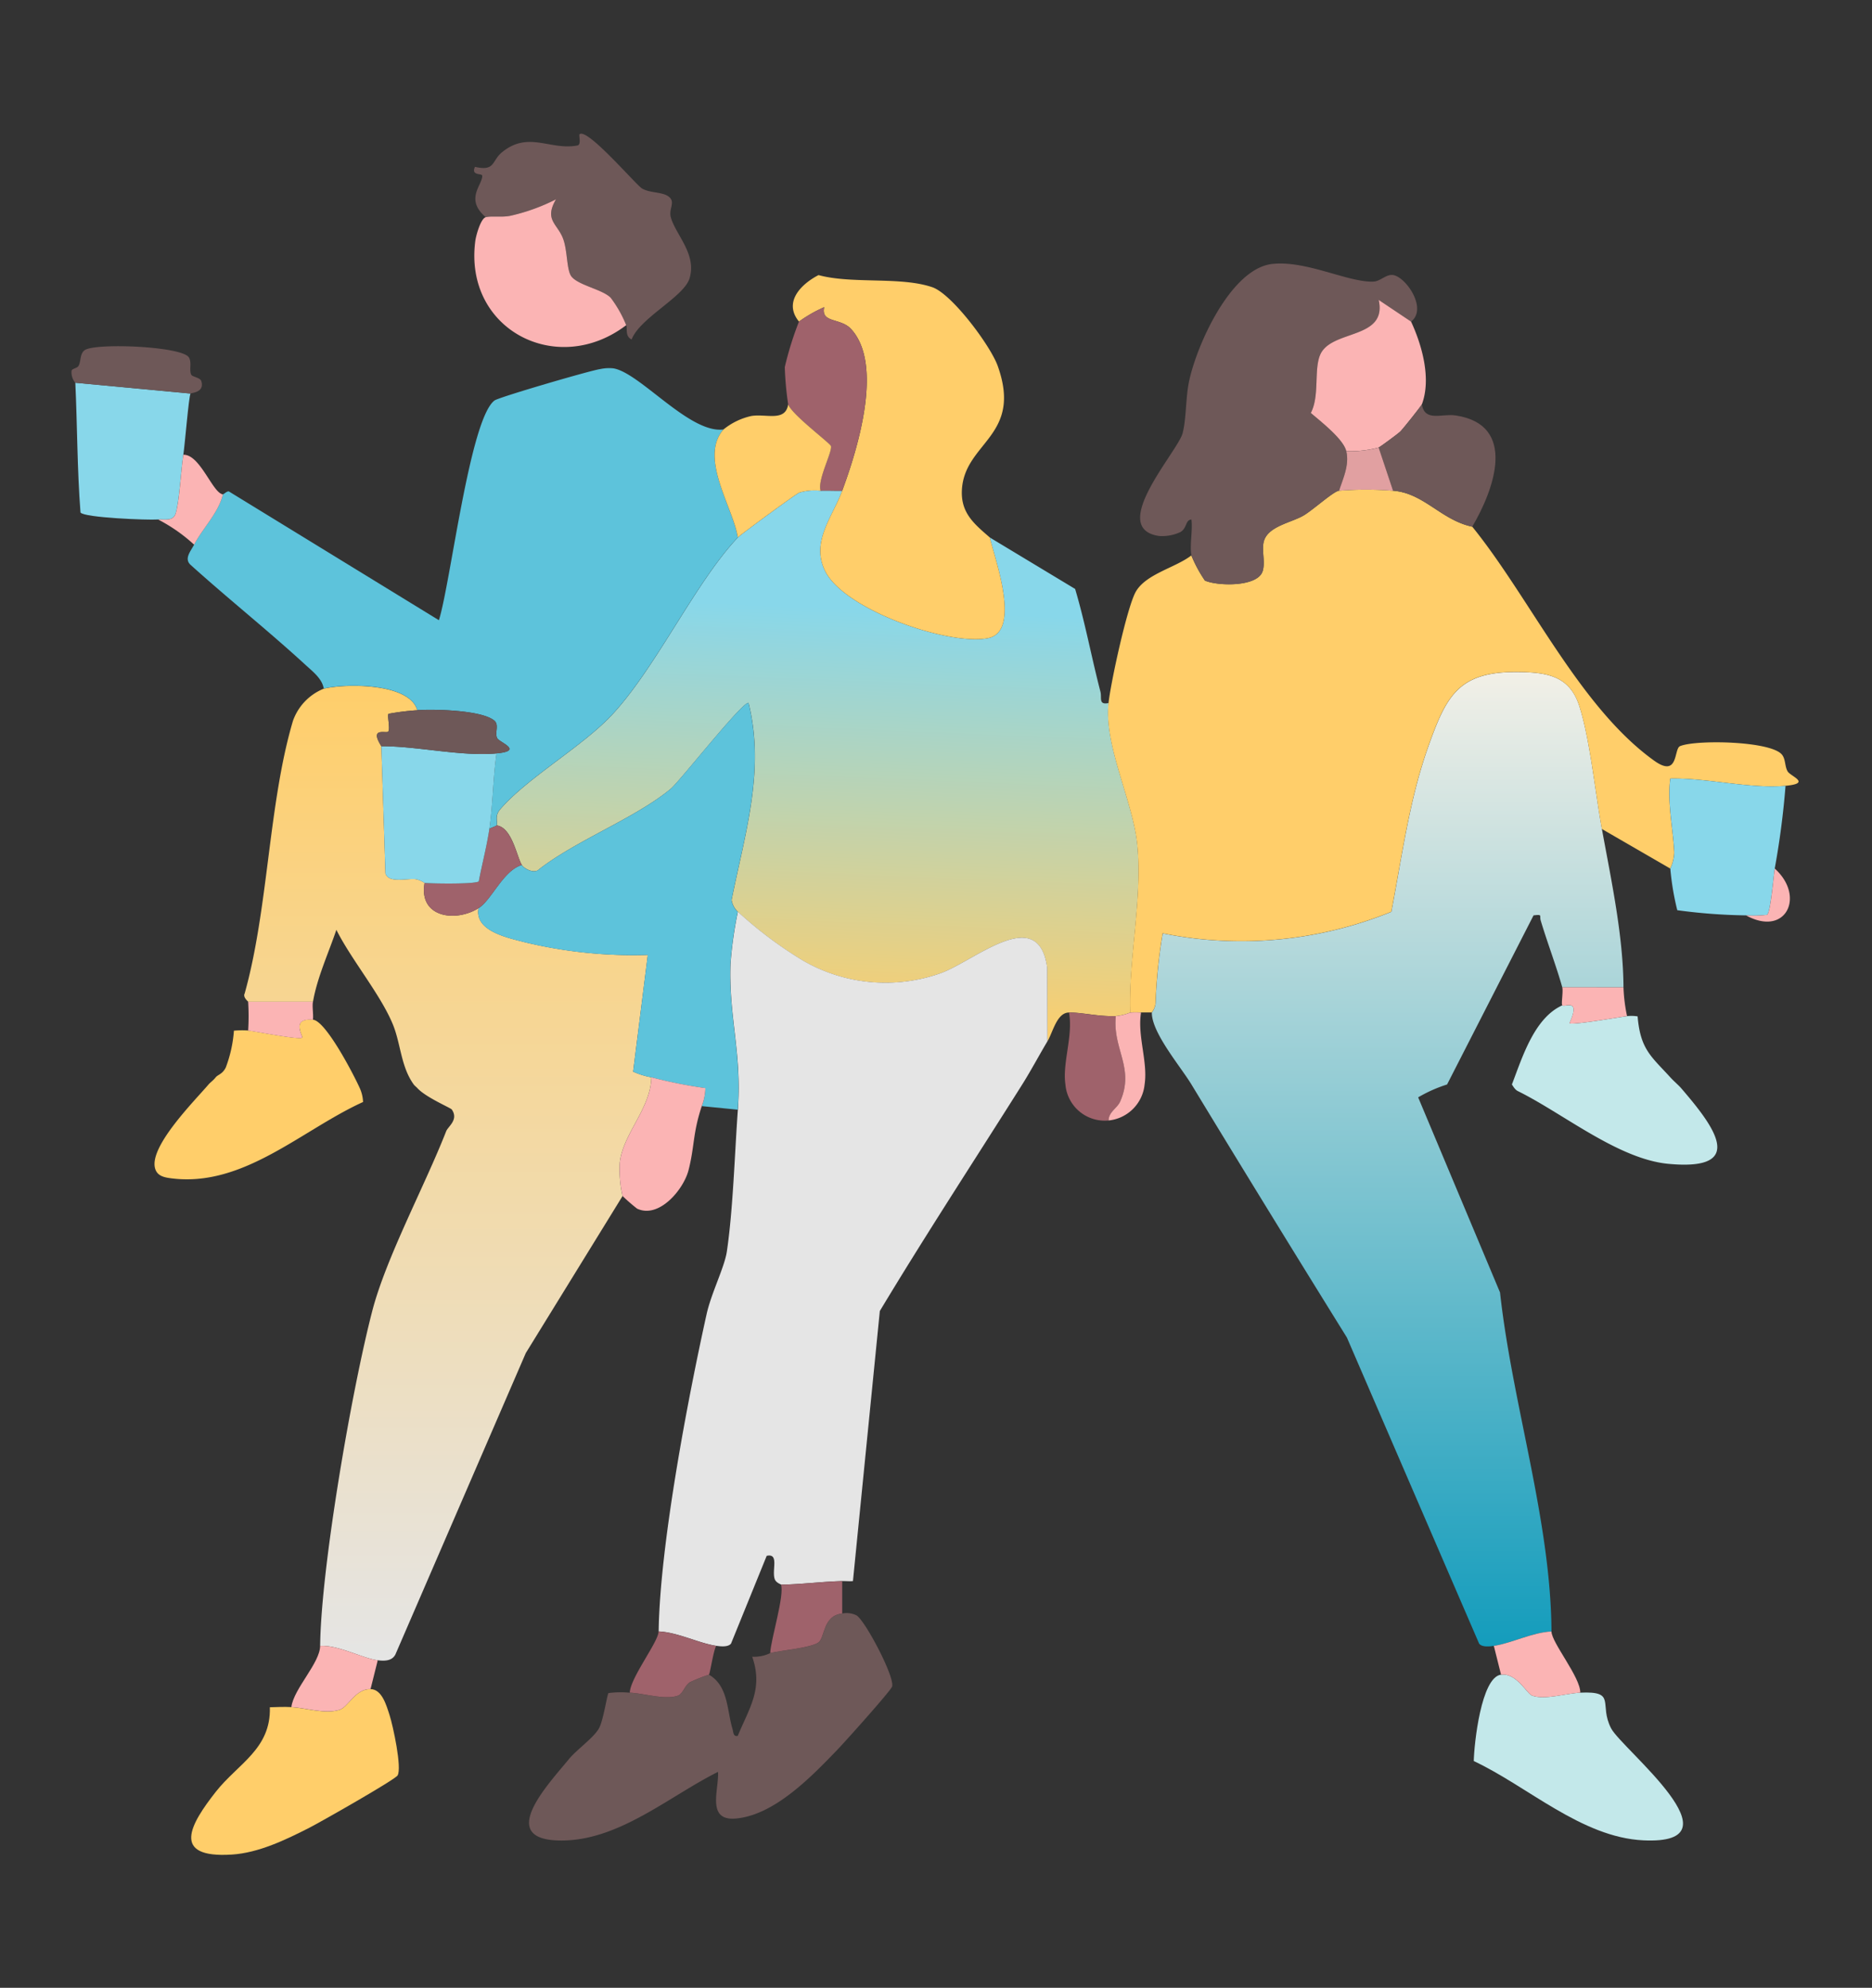
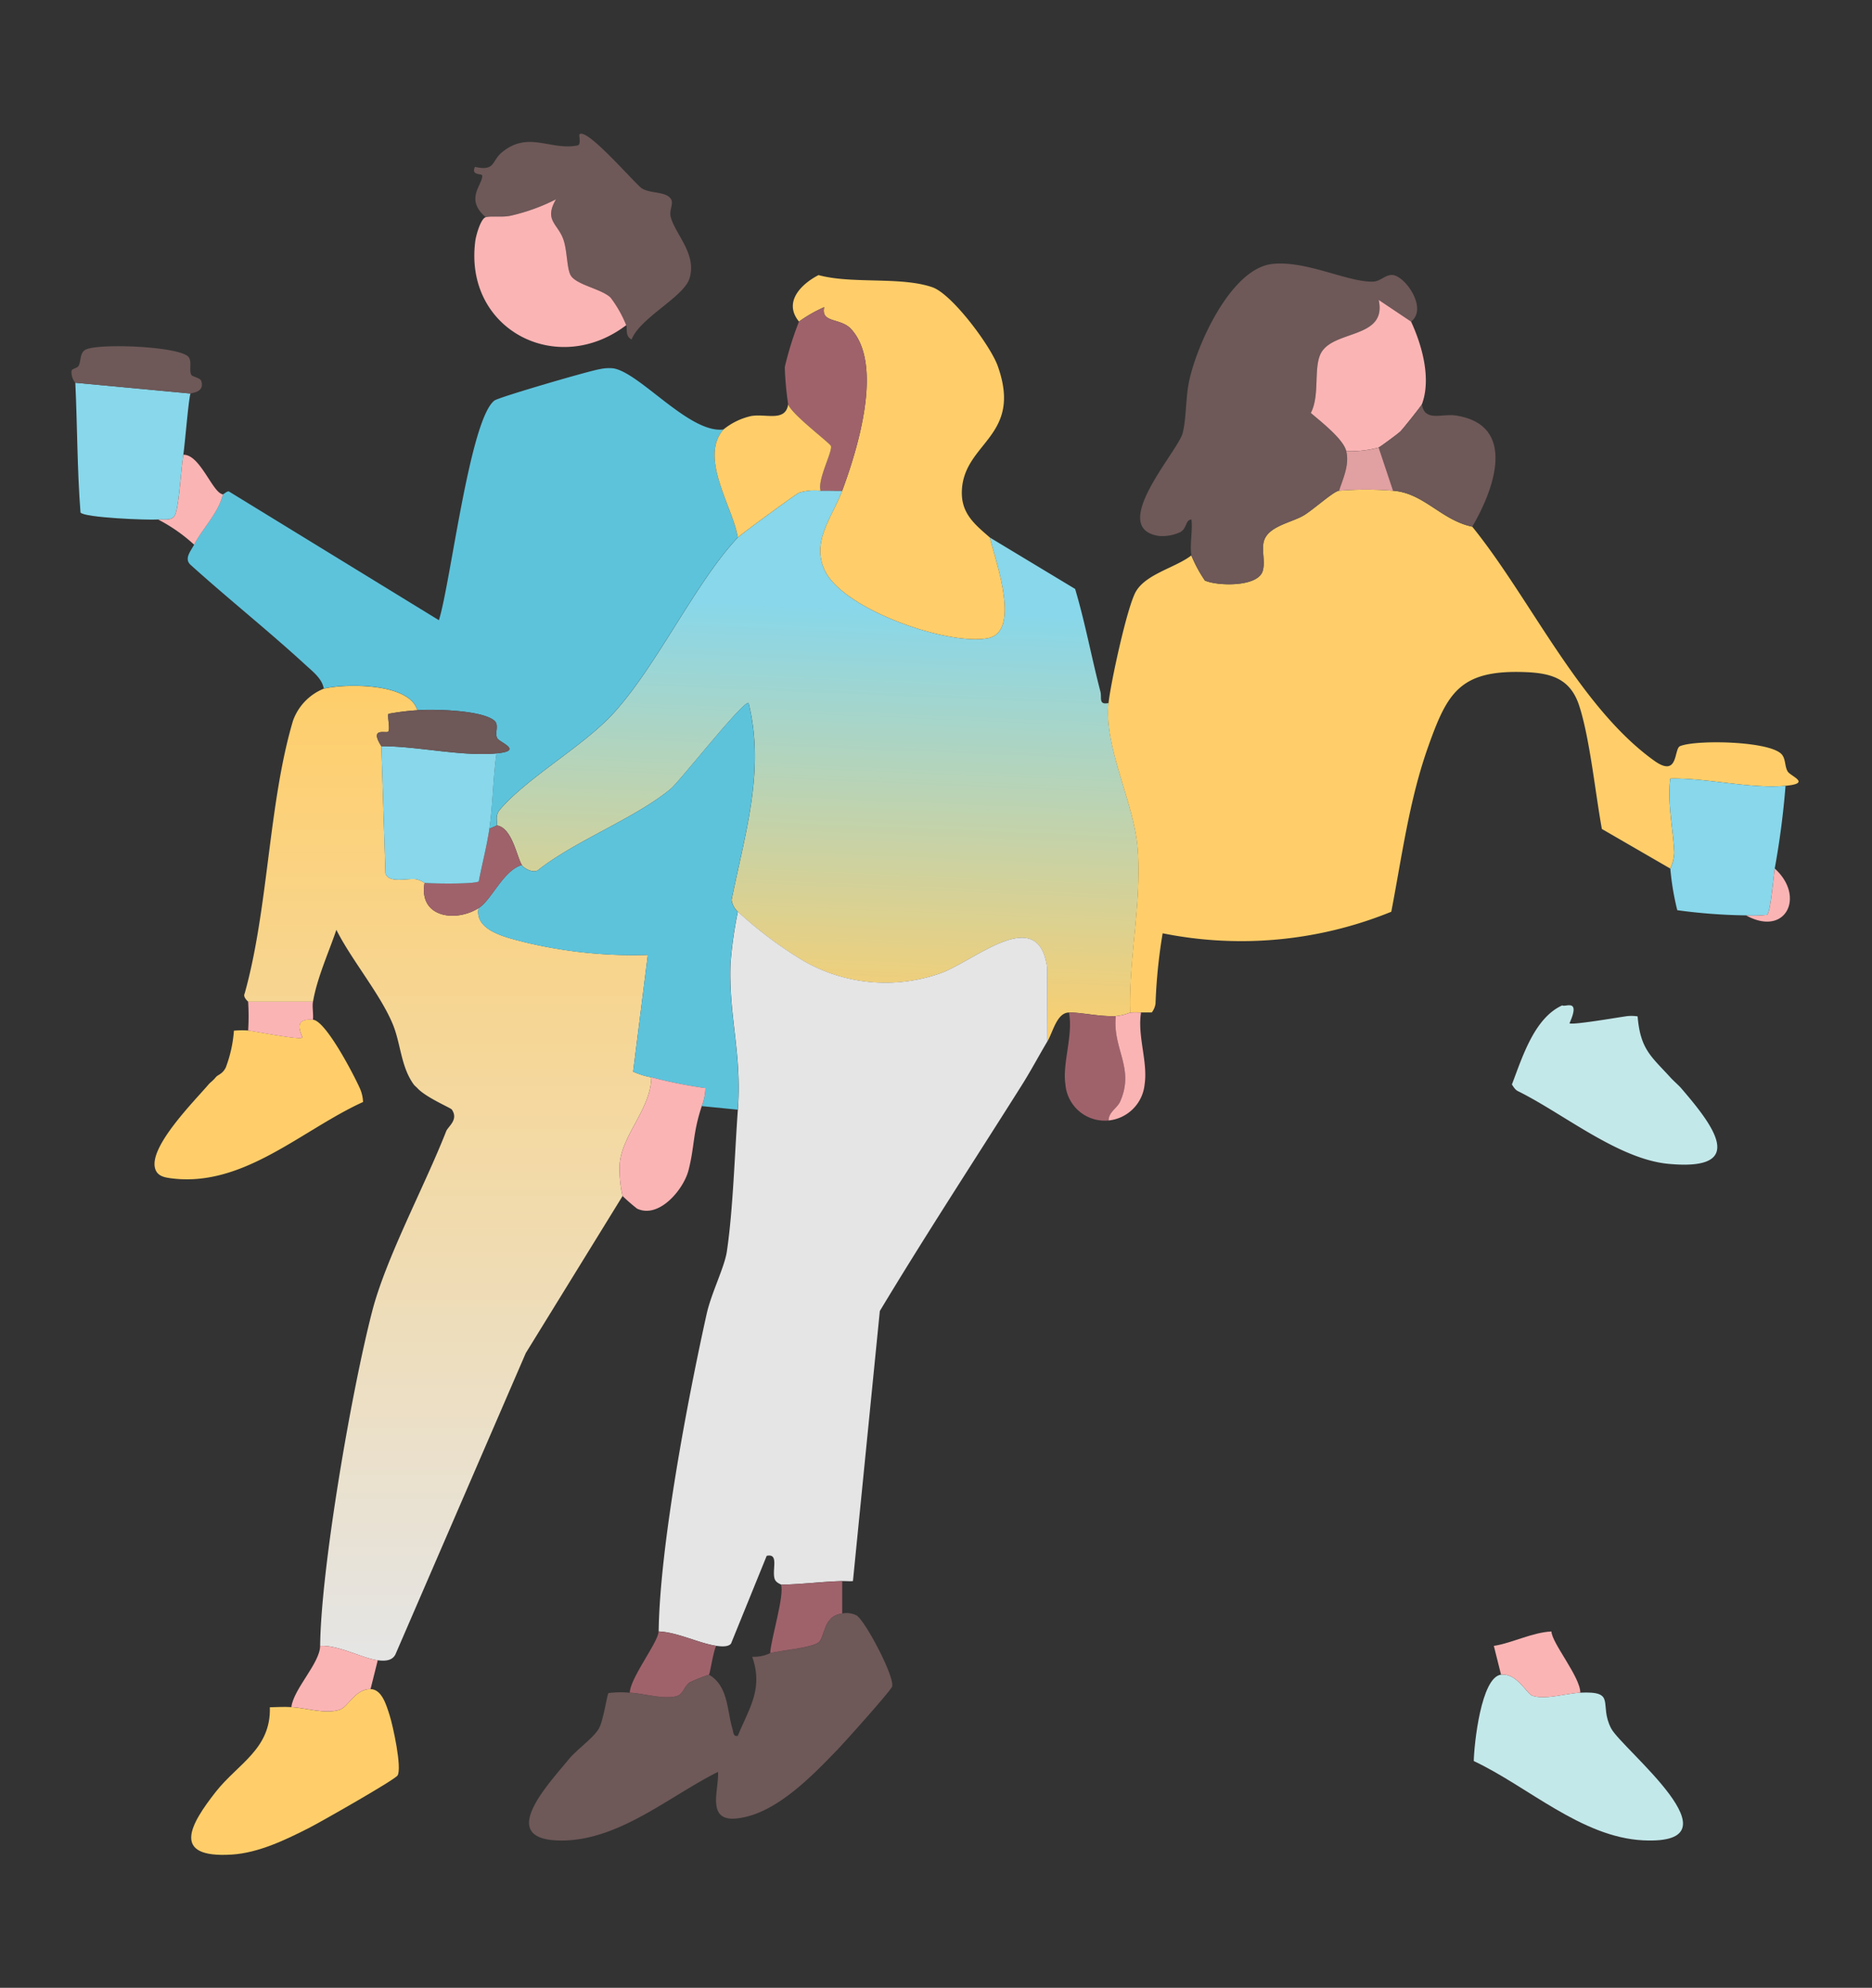
<svg xmlns="http://www.w3.org/2000/svg" width="210" height="223" viewBox="0 0 210 223">
  <rect x="0" y="0" width="210" height="223" fill="#333333" stroke="none" />
  <defs>
    <clipPath id="clip-path">
      <rect id="長方形_720" data-name="長方形 720" width="210" height="223" transform="translate(6224 1478)" fill="#ff0303" opacity="0.31" />
    </clipPath>
    <linearGradient id="linear-gradient" x1="0.5" x2="0.5" y2="1" gradientUnits="objectBoundingBox">
      <stop offset="0" stop-color="#f3f0e7" />
      <stop offset="1" stop-color="#139cbc" />
    </linearGradient>
    <linearGradient id="linear-gradient-2" x1="0.538" y1="0.213" x2="0.5" y2="1" gradientUnits="objectBoundingBox">
      <stop offset="0" stop-color="#88d7ea" />
      <stop offset="1" stop-color="#ffce6a" />
    </linearGradient>
    <linearGradient id="linear-gradient-3" x1="0.5" x2="0.5" y2="1" gradientUnits="objectBoundingBox">
      <stop offset="0" stop-color="#ffce6a" />
      <stop offset="1" stop-color="#e5e5e5" />
    </linearGradient>
  </defs>
  <g id="マスクグループ_10" data-name="マスクグループ 10" transform="translate(-6224 -1478)" clip-path="url(#clip-path)">
    <g id="グループ_19" data-name="グループ 19" transform="translate(6232 1493)">
-       <path id="パス_49" data-name="パス 49" d="M350.266,579.422c1.071,5.847,2.393,12.006,2.423,17.763h-6.866c-.666-2.366-1.676-5.011-2.416-7.483-.171-.573.25-.713-.808-.588l-9.7,18.971a15.757,15.757,0,0,0-3.244,1.443l9.184,21.888c1.377,12.553,5.7,25.572,5.773,38.032-2.134.091-4.466,1.314-6.463,1.615-.472.071-1.337.17-1.655-.252l-14.832-34.337q-8.791-14.15-17.439-28.389c-1.251-2.057-4.475-5.822-4.443-8.074a2.119,2.119,0,0,0,.419-.978,60.2,60.2,0,0,1,.8-7.9,44.634,44.634,0,0,0,25.648-2.417c1.191-6.18,2.012-12.532,4.126-18.484,2.092-5.889,3.461-8.544,10.34-8.416,3.181.059,5.562.531,6.619,3.8,1.193,3.685,1.793,9.749,2.538,13.813" transform="translate(-178.567 -501.424)" fill="url(#linear-gradient)" />
      <path id="パス_50" data-name="パス 50" d="M154.331,511.494c.805-.03,1.617.021,2.423,0-1.1,2.974-3.522,5.712-1.927,8.991,2.118,4.355,13.8,8.415,18.278,7.552,3.784-.729.779-8.865.209-11.295l9.571,5.772c1.127,3.789,1.839,7.692,2.837,11.519.183.7-.249,1.52.921,1.279-.527,4.85,2.742,10.989,3.228,15.95.584,5.975-1,12.717-.8,18.769a5.9,5.9,0,0,1-1.616.4c-1.9.072-3.727-.407-5.25-.4-1.369,0-1.807,2.194-2.424,3.23l-.035-8.241c-.992-7.378-8.4-.521-12.171.683a18.446,18.446,0,0,1-15.265-1.519,45.626,45.626,0,0,1-7.263-5.457,2.323,2.323,0,0,1-.7-1.322c1.486-7.412,3.779-14.487,1.908-22.092-.523-.386-7.737,8.8-8.739,9.627-3.956,3.28-10.6,5.77-14.808,9.054-.484.494-1.638-.093-1.892-.515-.58-.964-1.1-4.211-2.828-4.441.163-.451-.26-1.029.409-1.806,3.073-3.575,9.359-7.111,12.68-10.746,4.92-5.384,9.244-14.743,13.972-19.744.328-.348,6.49-4.866,6.884-5.03a5.974,5.974,0,0,1,2.405-.218" transform="translate(-70.277 -471.444)" fill="url(#linear-gradient-2)" />
      <path id="パス_51" data-name="パス 51" d="M67.393,568.379a27.119,27.119,0,0,0-3.229.4c-.179.177.216,1.716-.043,2-.214.232-2.16-.554-.766,1.636l.461,14.275c.369,1.127,2.4.523,3.411.643a2.678,2.678,0,0,1,.976.422c-.684,3.887,3.491,4.442,6.058,2.826-.492,2.6,3.352,3.339,5.247,3.839a52,52,0,0,0,13.738,1.408L91.6,608.922a8.516,8.516,0,0,0,2.043.635c-.069,3.525-3.206,6.345-3.542,9.6a13.391,13.391,0,0,0,.311,3.722L79.559,640.49l-14.63,33.82c-.385.741-1.241.741-1.979.647-1.731-.222-4.411-1.727-6.462-1.615.095-8.759,3.536-28.672,5.843-37.557,1.564-6.023,5.891-14.035,8.293-20.172.216-.551,1.427-1.294.632-2.442-.131-.189-2.908-1.352-3.863-2.4-.127-.139-.306-.269-.4-.4-1.453-1.994-1.454-4.567-2.345-6.739-1.38-3.362-4.654-7.254-6.34-10.618-.869,2.57-2.17,5.4-2.623,8.072H48.41c0-.05-.615-.5-.391-.926,2.666-9.513,2.666-21.312,5.417-30.585a6.077,6.077,0,0,1,3.455-3.612c2.455-.592,9.637-.659,10.5,2.422" transform="translate(-28.574 -503.703)" fill="url(#linear-gradient-3)" />
      <path id="パス_52" data-name="パス 52" d="M313.557,511.335a37.884,37.884,0,0,1,6.058,0c3.48.267,5.383,3.3,8.886,4.037,6.473,7.983,12.027,20.235,20.4,26.244,2.773,1.99,2.188-1.32,2.906-1.624,1.773-.75,10.292-.592,11.461.982.394.53.283,1.272.605,1.839s2.741,1.348-.235,1.626c-3.919.366-8.9-.907-12.926-.81-.345,2.809.324,5.6.447,8.294a4.586,4.586,0,0,1-.445,1.8l-7.674-4.441c-.744-4.065-1.344-10.128-2.538-13.814-1.057-3.264-3.438-3.736-6.619-3.8-6.879-.128-8.248,2.527-10.34,8.416-2.114,5.952-2.935,12.3-4.126,18.484a44.635,44.635,0,0,1-25.648,2.417,60.2,60.2,0,0,0-.8,7.9,2.119,2.119,0,0,1-.419.978h-1.212a10.546,10.546,0,0,0-1.212,0c-.2-6.052,1.389-12.794.8-18.769-.486-4.961-3.755-11.1-3.228-15.949.246-2.261,2.084-10.783,3.06-12.484,1.145-2,4.478-2.7,6.23-4.068a14.876,14.876,0,0,0,1.52,2.819c1.378.624,5.936.754,6.482-1.078.291-.977-.092-2.155.085-3.145.335-1.879,3.136-2.244,4.56-3.113,1.075-.656,3.287-2.664,3.914-2.749" transform="translate(-171.343 -471.285)" fill="#ffce6a" />
      <path id="パス_53" data-name="パス 53" d="M206.552,642.866c-.931,1.564-1.885,3.349-2.827,4.844-5.292,8.4-10.821,16.846-15.974,25.413l-3.016,30.294c-.4.042-.8-.007-1.2,0-2.316.06-4.557.37-6.866.4-.016-.047-.59-.2-.726-.671-.3-1.017.522-2.876-.883-2.558l-4,9.841c-.322.418-1.183.322-1.656.251-2-.3-4.328-1.524-6.462-1.615.125-9.545,3.221-25.862,5.379-35.6.52-2.348,2.008-5.256,2.269-7.017.7-4.71.879-11.014,1.237-15.921.465-6.372-1.042-10.421-.827-16.369a45.075,45.075,0,0,1,.827-5.834,45.64,45.64,0,0,0,7.264,5.457,18.447,18.447,0,0,0,15.265,1.519c3.768-1.2,11.178-8.06,12.171-.683Z" transform="translate(-97.052 -541.049)" fill="#e5e5e5" />
      <path id="パス_54" data-name="パス 54" d="M92.389,484.391C89.626,487.579,93.5,493.175,94,496.5c-4.728,5-9.052,14.36-13.972,19.744-3.321,3.634-9.607,7.171-12.68,10.746-.668.777-.246,1.355-.409,1.807-.033.091-.63.26-.808.4.392-2.643.406-5.77.808-8.478,3.08-.284.344-1.227.085-1.692-.327-.586.245-1.5-.334-1.986-1.415-1.182-6.75-1.3-8.636-1.167-.864-3.081-8.046-3.015-10.5-2.422-.163-1.1-1.245-1.923-2.014-2.63-4.209-3.866-8.72-7.456-12.965-11.289-.685-.688.063-1.5.439-2.229.934-1.809,2.742-3.565,3.231-5.652.1.01.444-.371.67-.316l23.559,14.445c1.306-4.134,3.464-22.578,6.241-24.65.494-.369,10.75-3.368,11.838-3.519a4.734,4.734,0,0,1,1.483-.087c2.974.47,8.551,7.339,12.349,6.86" transform="translate(-19.239 -451.204)" fill="#5dc3db" />
      <path id="パス_55" data-name="パス 55" d="M200.869,456.905c-1.779-2.168.209-4.193,2.191-5.216,3.754,1.027,9.216.139,12.771,1.364,2.2.758,6.52,6.561,7.329,8.823,2.828,7.913-3.714,8.529-4.016,13.9-.147,2.61,1.4,3.843,3.132,5.349.569,2.429,3.574,10.566-.21,11.295-4.482.863-16.159-3.2-18.277-7.551-1.6-3.279.826-6.018,1.928-8.992,1.672-4.511,4.7-14.127.988-18.145-1.177-1.275-3.413-.629-3.009-2.444a15.375,15.375,0,0,0-2.826,1.615" transform="translate(-119.238 -435.829)" fill="#ffce6a" />
      <path id="パス_56" data-name="パス 56" d="M142,593.824a44.993,44.993,0,0,0-.827,5.834c-.215,5.948,1.292,10,.827,16.369l-4.039-.4a6,6,0,0,0,.406-2.016,52.872,52.872,0,0,1-6.06-1.213,8.507,8.507,0,0,1-2.043-.635l1.641-13.092a52,52,0,0,1-13.738-1.407c-1.894-.5-5.738-1.243-5.246-3.839,1.472-.926,2.756-4.218,4.847-4.845.254.422,1.408,1.009,1.892.515,4.206-3.283,10.853-5.773,14.808-9.053,1-.831,8.217-10.014,8.74-9.627,1.87,7.6-.422,14.68-1.909,22.092a2.33,2.33,0,0,0,.7,1.322" transform="translate(-67.238 -506.539)" fill="#5dc3db" />
      <path id="パス_57" data-name="パス 57" d="M326.923,454.993l-3.631-2.422c.988,4.5-5.336,3.278-6.566,6.158-.726,1.7-.041,4.6-1.049,6.522,1.077.928,3.65,2.912,3.975,4.276.368,1.536-.349,3.033-.808,4.44-.626.085-2.838,2.093-3.914,2.75-1.424.869-4.224,1.233-4.559,3.113-.177.991.206,2.169-.085,3.145-.545,1.833-5.1,1.7-6.482,1.078a14.866,14.866,0,0,1-1.52-2.819c-.216-1.161.161-2.8,0-4.035-.7.059-.465.939-1.219,1.4a4.844,4.844,0,0,1-2.437.445c-5.766-.882,2.128-9.473,2.665-11.519.427-1.625.335-3.9.711-5.749.827-4.062,4.686-12.743,9.362-13.249,3.821-.414,8.549,2.1,11.335,1.983.831-.035,1.475-.929,2.322-.712,1.449.372,3.73,3.784,1.9,5.2" transform="translate(-176.631 -433.918)" fill="#6e5858" />
      <path id="パス_58" data-name="パス 58" d="M162.122,822.974a2.537,2.537,0,0,1,1.6.206c.978.592,4.3,6.882,4,7.982-.131.47-5.376,6.308-6.2,7.159-2.841,2.942-7.022,7.3-11.365,7.656-3.317.271-1.836-3.291-1.966-5.236-5.561,2.775-11.212,7.81-17.778,7.7-7.159-.123-1.207-6.365,1.025-9.1.9-1.1,2.781-2.4,3.393-3.472.5-.88.919-3.836,1.077-3.968a10.723,10.723,0,0,1,2.385-.04c1.572.063,3.942.846,5.389.338.56-.2.749-1.088,1.329-1.494a17.1,17.1,0,0,1,2.168-.862c2.172,1.26,2.009,4,2.629,6.058.116.384.073.92.6.8,1.291-3.14,2.874-5.268,1.618-8.876a4.189,4.189,0,0,0,2.022-.406c1.322-.325,4.437-.556,5.389-1.176.793-.516.45-3,2.689-3.265" transform="translate(-75.644 -656.967)" fill="#6e5858" />
      <path id="パス_59" data-name="パス 59" d="M128.8,433.945a13.312,13.312,0,0,0-1.752-3.093c-1.029-1-3.965-1.441-4.508-2.56-.423-.871-.346-2.764-.812-4.032-.63-1.713-2.166-2.1-.8-4.436a21.822,21.822,0,0,1-5.032,1.828c-1.013.234-2.153.008-2.849.182-2.375-2.027-.393-3.581-.391-4.642,0-.322-1.3.035-.819-1.008,2.287.531,1.85-.661,3.018-1.625,2.974-2.456,5.419-.187,8.473-.772.427-.082.179-.923.222-1.24.788-.887,6.366,5.691,7.046,6.077.962.546,2.371.324,3.074.987.63.594-.113,1.312.135,2.227.527,1.946,2.95,4.144,2.094,6.875-.651,2.076-5.544,4.4-6.493,6.839-.769-.383-.442-1.217-.606-1.607" transform="translate(-66.554 -412.466)" fill="#6e5858" />
      <path id="パス_60" data-name="パス 60" d="M401.052,842c4.138-.19,2.043,1.29,3.461,4.008,1.2,2.306,14.961,13.115,3.591,12.558-6.906-.339-12.967-6.062-19-8.894.038-1.9.821-9.411,3.058-9.691,1.756-.22,2.893,2.144,3.5,2.357,1.434.5,3.823-.267,5.389-.338" transform="translate(-231.777 -667.112)" fill="#c3e8ea" />
      <path id="パス_61" data-name="パス 61" d="M53.384,844c1.288.019,1.786,1.847,2.132,2.915.392,1.211,1.411,5.943.9,6.771-.3.49-8.667,5.242-9.89,5.865-2.643,1.346-5.689,2.821-8.7,3.012-6.931.44-4.626-3.451-1.8-7.045,2.479-3.151,6.2-4.8,6.062-9.481.793-.024,1.615-.063,2.407-.018,1.674.1,3.74.806,5.371.32,1.045-.311,1.767-2.365,3.515-2.339" transform="translate(-19.816 -669.511)" fill="#ffce6a" />
      <path id="パス_62" data-name="パス 62" d="M40.856,658.267c1.44.112,4.581,6.175,5.251,7.67a4.179,4.179,0,0,1,.371,1.561c-6.9,3.133-13.464,9.647-21.594,8.551-.752-.1-1.513-.267-1.741-1.116-.661-2.464,4.394-7.52,6-9.4.206-.241.509-.432.808-.807.239-.3.752-.346,1.123-1.089a14.625,14.625,0,0,0,.917-4.139,9.634,9.634,0,0,1,1.595-.021c.877.1,5.753,1.072,6.057.8.156-.137-1.345-2.214,1.213-2.016" transform="translate(-13.75 -558.872)" fill="#ffce6a" />
      <path id="パス_63" data-name="パス 63" d="M405.323,654.282c.278.272,2.109-.88.808,2.014.319.231,5.543-.679,6.462-.8a4.36,4.36,0,0,1,1.181.028c.307,3.714,1.535,4.494,3.666,6.835.406.446.935.889,1.211,1.211,3.511,4.086,7.654,9.352-1.43,8.495-5.638-.532-11.807-5.66-16.89-8.164-.379-.187-.615-.718-.662-.734,1.154-3,2.49-7.454,5.654-8.882" transform="translate(-238.067 -556.502)" fill="#c3e8ea" />
      <path id="パス_64" data-name="パス 64" d="M456.4,592.189a92.194,92.194,0,0,1-1.212,9.285c-.141.9-.469,4.947-.864,5.193a13.4,13.4,0,0,1-2.367.056,62.383,62.383,0,0,1-7.7-.579,29.757,29.757,0,0,1-.782-4.669,4.585,4.585,0,0,0,.445-1.8c-.123-2.7-.792-5.486-.447-8.294,4.026-.1,9.007,1.176,12.926.809" transform="translate(-264.1 -519.034)" fill="#88d7ea" />
      <path id="パス_65" data-name="パス 65" d="M14.036,482.775c-.2.344-.635,5.751-.808,6.863-.27,1.739-.44,5.275-.866,6.6-.29.9-1.265.612-1.961.664-1.157.088-8.306-.2-8.709-.782-.377-4.839-.354-9.718-.58-14.559Z" transform="translate(-0.662 -453.625)" fill="#88d7ea" />
      <path id="パス_66" data-name="パス 66" d="M113.089,432.676c.7-.174,1.836.052,2.849-.182a21.823,21.823,0,0,0,5.032-1.828c-1.366,2.336.169,2.723.8,4.436.467,1.268.39,3.161.813,4.032.543,1.119,3.479,1.562,4.508,2.559a13.312,13.312,0,0,1,1.752,3.093c-7.754,5.912-18.23.488-16.928-9.452.079-.6.605-2.516,1.176-2.659" transform="translate(-66.596 -423.307)" fill="#fbb4b4" />
      <path id="パス_67" data-name="パス 67" d="M355.132,461.021c1.235,2.659,2.289,6.421,1.212,9.285-.069.182-2.108,2.74-2.409,3.042-.226.227-2.264,1.733-2.438,1.8a12.186,12.186,0,0,1-3.635.4c-.326-1.364-2.9-3.348-3.975-4.276,1.007-1.926.323-4.824,1.048-6.522,1.23-2.879,7.554-1.66,6.566-6.158Z" transform="translate(-204.84 -439.945)" fill="#fbb4b4" />
      <path id="パス_68" data-name="パス 68" d="M199.539,462.2a15.378,15.378,0,0,1,2.826-1.615c-.4,1.815,1.832,1.169,3.009,2.444,3.709,4.018.683,13.635-.988,18.146-.806.021-1.618-.03-2.424,0-.383-1.2,1.322-4.342,1.162-5-.078-.326-4.434-3.569-4.8-4.684a35.828,35.828,0,0,1-.38-4.18,36.569,36.569,0,0,1,1.592-5.105" transform="translate(-117.908 -441.125)" fill="#9f626b" />
      <path id="パス_69" data-name="パス 69" d="M190.366,497.244a5.974,5.974,0,0,0-2.405.218c-.394.164-6.556,4.683-6.884,5.03-.5-3.327-4.379-8.923-1.616-12.111a7.505,7.505,0,0,1,3.126-1.518c1.668-.284,3.821.693,4.144-1.308.363,1.114,4.718,4.358,4.8,4.683.16.664-1.546,3.809-1.162,5.005" transform="translate(-106.311 -457.193)" fill="#ffce6a" />
      <path id="パス_70" data-name="パス 70" d="M367.556,487.554c.327,2.01,2.239,1.009,3.8,1.247,6.962,1.058,4.3,8.336,1.851,12.479-3.5-.742-5.406-3.77-8.885-4.037l-1.616-4.844c.175-.069,2.212-1.576,2.438-1.8.3-.3,2.34-2.86,2.409-3.042" transform="translate(-216.052 -457.193)" fill="#6e5858" />
      <path id="パス_71" data-name="パス 71" d="M155.684,674.262a52.924,52.924,0,0,0,6.06,1.213,6,6,0,0,1-.406,2.016c-1.026,3.075-.8,4.522-1.487,7.193-.556,2.171-3.317,5.477-5.775,4.311a21.183,21.183,0,0,1-1.624-1.412,13.405,13.405,0,0,1-.311-3.722c.336-3.255,3.473-6.075,3.542-9.6" transform="translate(-90.612 -568.408)" fill="#fbb4b4" />
      <path id="パス_72" data-name="パス 72" d="M281.364,656.694c-.382,3.705,2.146,5.815.492,9.574-.336.763-1.295,1.169-1.3,2.134a4.434,4.434,0,0,1-4.847-4.037c-.356-2.44.884-5.476.4-8.074,1.524,0,3.352.475,5.25.4" transform="translate(-164.191 -557.702)" fill="#9f626b" />
      <path id="パス_73" data-name="パス 73" d="M.449,475.525a1.8,1.8,0,0,1-.421-1.346c.055-.264.638-.26.8-.578.272-.534.119-1.362.694-1.745,1.226-.817,10.888-.432,11.669.828.356.575-.005,1.467.273,1.953.132.23.989.309,1.114.693.427,1.316-1.149,1.314-1.2,1.407Z" transform="translate(0 -447.586)" fill="#6e5858" />
      <path id="パス_74" data-name="パス 74" d="M70.738,833.62l-.808,3.23c-1.748-.026-2.469,2.027-3.515,2.339-1.632.486-3.7-.224-5.371-.32.272-2.076,3.21-4.922,3.231-6.863,2.051-.112,4.732,1.393,6.462,1.615" transform="translate(-36.362 -662.366)" fill="#fbb4b4" />
      <path id="パス_75" data-name="パス 75" d="M201.975,814.043v3.633c-2.239.265-1.9,2.748-2.689,3.265-.952.62-4.067.851-5.389,1.176.087-1.6,1.62-6.477,1.212-7.671,2.309-.034,4.55-.343,6.866-.4" transform="translate(-115.497 -651.67)" fill="#9f626b" />
      <path id="パス_76" data-name="パス 76" d="M401.136,828.021c.008,1.247,3.255,5.125,3.231,6.863-1.565.072-3.955.842-5.389.339-.6-.212-1.74-2.576-3.5-2.357l-.808-3.23c2-.3,4.328-1.523,6.462-1.615" transform="translate(-235.092 -659.996)" fill="#fbb4b4" />
      <path id="パス_77" data-name="パス 77" d="M164.634,829.636c-.309.53-.689,3.076-.808,3.23a17.055,17.055,0,0,0-2.168.862c-.58.406-.769,1.3-1.329,1.495-1.447.508-3.817-.275-5.389-.338.065-1.683,3.216-5.7,3.231-6.863,2.134.091,4.466,1.314,6.462,1.615" transform="translate(-92.292 -659.996)" fill="#9f626b" />
      <path id="パス_78" data-name="パス 78" d="M31.356,505.972c-.489,2.087-2.3,3.843-3.231,5.652a18.6,18.6,0,0,0-4.039-2.826c.7-.053,1.672.239,1.961-.664.426-1.328.6-4.864.866-6.6,1.886-.065,3.286,4.32,4.443,4.441" transform="translate(-14.347 -465.518)" fill="#fbb4b4" />
      <path id="パス_79" data-name="パス 79" d="M291.428,656.26c-.426,2.639.785,5.538.4,8.074a4.514,4.514,0,0,1-4.039,4.037c.005-.965.964-1.37,1.3-2.133,1.653-3.759-.874-5.869-.492-9.574a5.9,5.9,0,0,0,1.615-.4,10.533,10.533,0,0,1,1.212,0" transform="translate(-171.427 -557.672)" fill="#fbb4b4" />
      <path id="パス_80" data-name="パス 80" d="M56.328,653.3c-.1.6.071,1.378,0,2.018-2.557-.2-1.056,1.879-1.213,2.016-.3.267-5.18-.7-6.057-.8a25.31,25.31,0,0,0,0-3.229Z" transform="translate(-29.222 -555.919)" fill="#fbb4b4" />
-       <path id="パス_81" data-name="パス 81" d="M420.461,649.3a18.607,18.607,0,0,0,.4,3.23c-.919.125-6.144,1.034-6.462.8,1.3-2.895-.53-1.743-.808-2.014-.134-.131.124-1.577,0-2.019Z" transform="translate(-246.339 -553.539)" fill="#fbb4b4" />
      <path id="パス_82" data-name="パス 82" d="M464.6,621.6a13.417,13.417,0,0,0,2.367-.056c.4-.245.723-4.293.865-5.193,3.463,3.112,1.255,7.724-3.231,5.248" transform="translate(-276.742 -533.913)" fill="#fbb4b4" />
      <path id="パス_83" data-name="パス 83" d="M105.971,604.371c1.729.23,2.248,3.476,2.827,4.441-2.09.626-3.375,3.918-4.846,4.844-2.568,1.616-6.743,1.062-6.059-2.826.97.076,5.626.151,6.085-.175.363-1.928.9-3.956,1.185-5.881.178-.143.775-.312.808-.4" transform="translate(-58.266 -526.776)" fill="#9f626b" />
      <path id="パス_84" data-name="パス 84" d="M98.941,583.213c-.4,2.707-.416,5.834-.808,8.478-.285,1.925-.822,3.953-1.185,5.88-.459.327-5.115.251-6.085.176a2.671,2.671,0,0,0-.976-.422c-1.008-.12-3.041.483-3.411-.644l-.46-14.275c4.05-.014,8.962,1.172,12.924.807" transform="translate(-51.237 -513.693)" fill="#88d7ea" />
      <path id="パス_85" data-name="パス 85" d="M89.321,572.359c1.886-.131,7.221-.015,8.636,1.166.579.484.007,1.4.334,1.986.26.465,2.995,1.408-.085,1.692-3.962.365-8.874-.821-12.925-.807-1.393-2.19.552-1.4.766-1.636.26-.281-.135-1.819.043-2a27.133,27.133,0,0,1,3.229-.4" transform="translate(-50.502 -507.683)" fill="#6e5858" />
      <path id="パス_86" data-name="パス 86" d="M356.164,499.536l1.616,4.844a37.914,37.914,0,0,0-6.059,0c.459-1.407,1.176-2.9.808-4.441a12.185,12.185,0,0,0,3.635-.4" transform="translate(-209.507 -464.33)" fill="#e1a0a1" />
    </g>
  </g>
</svg>